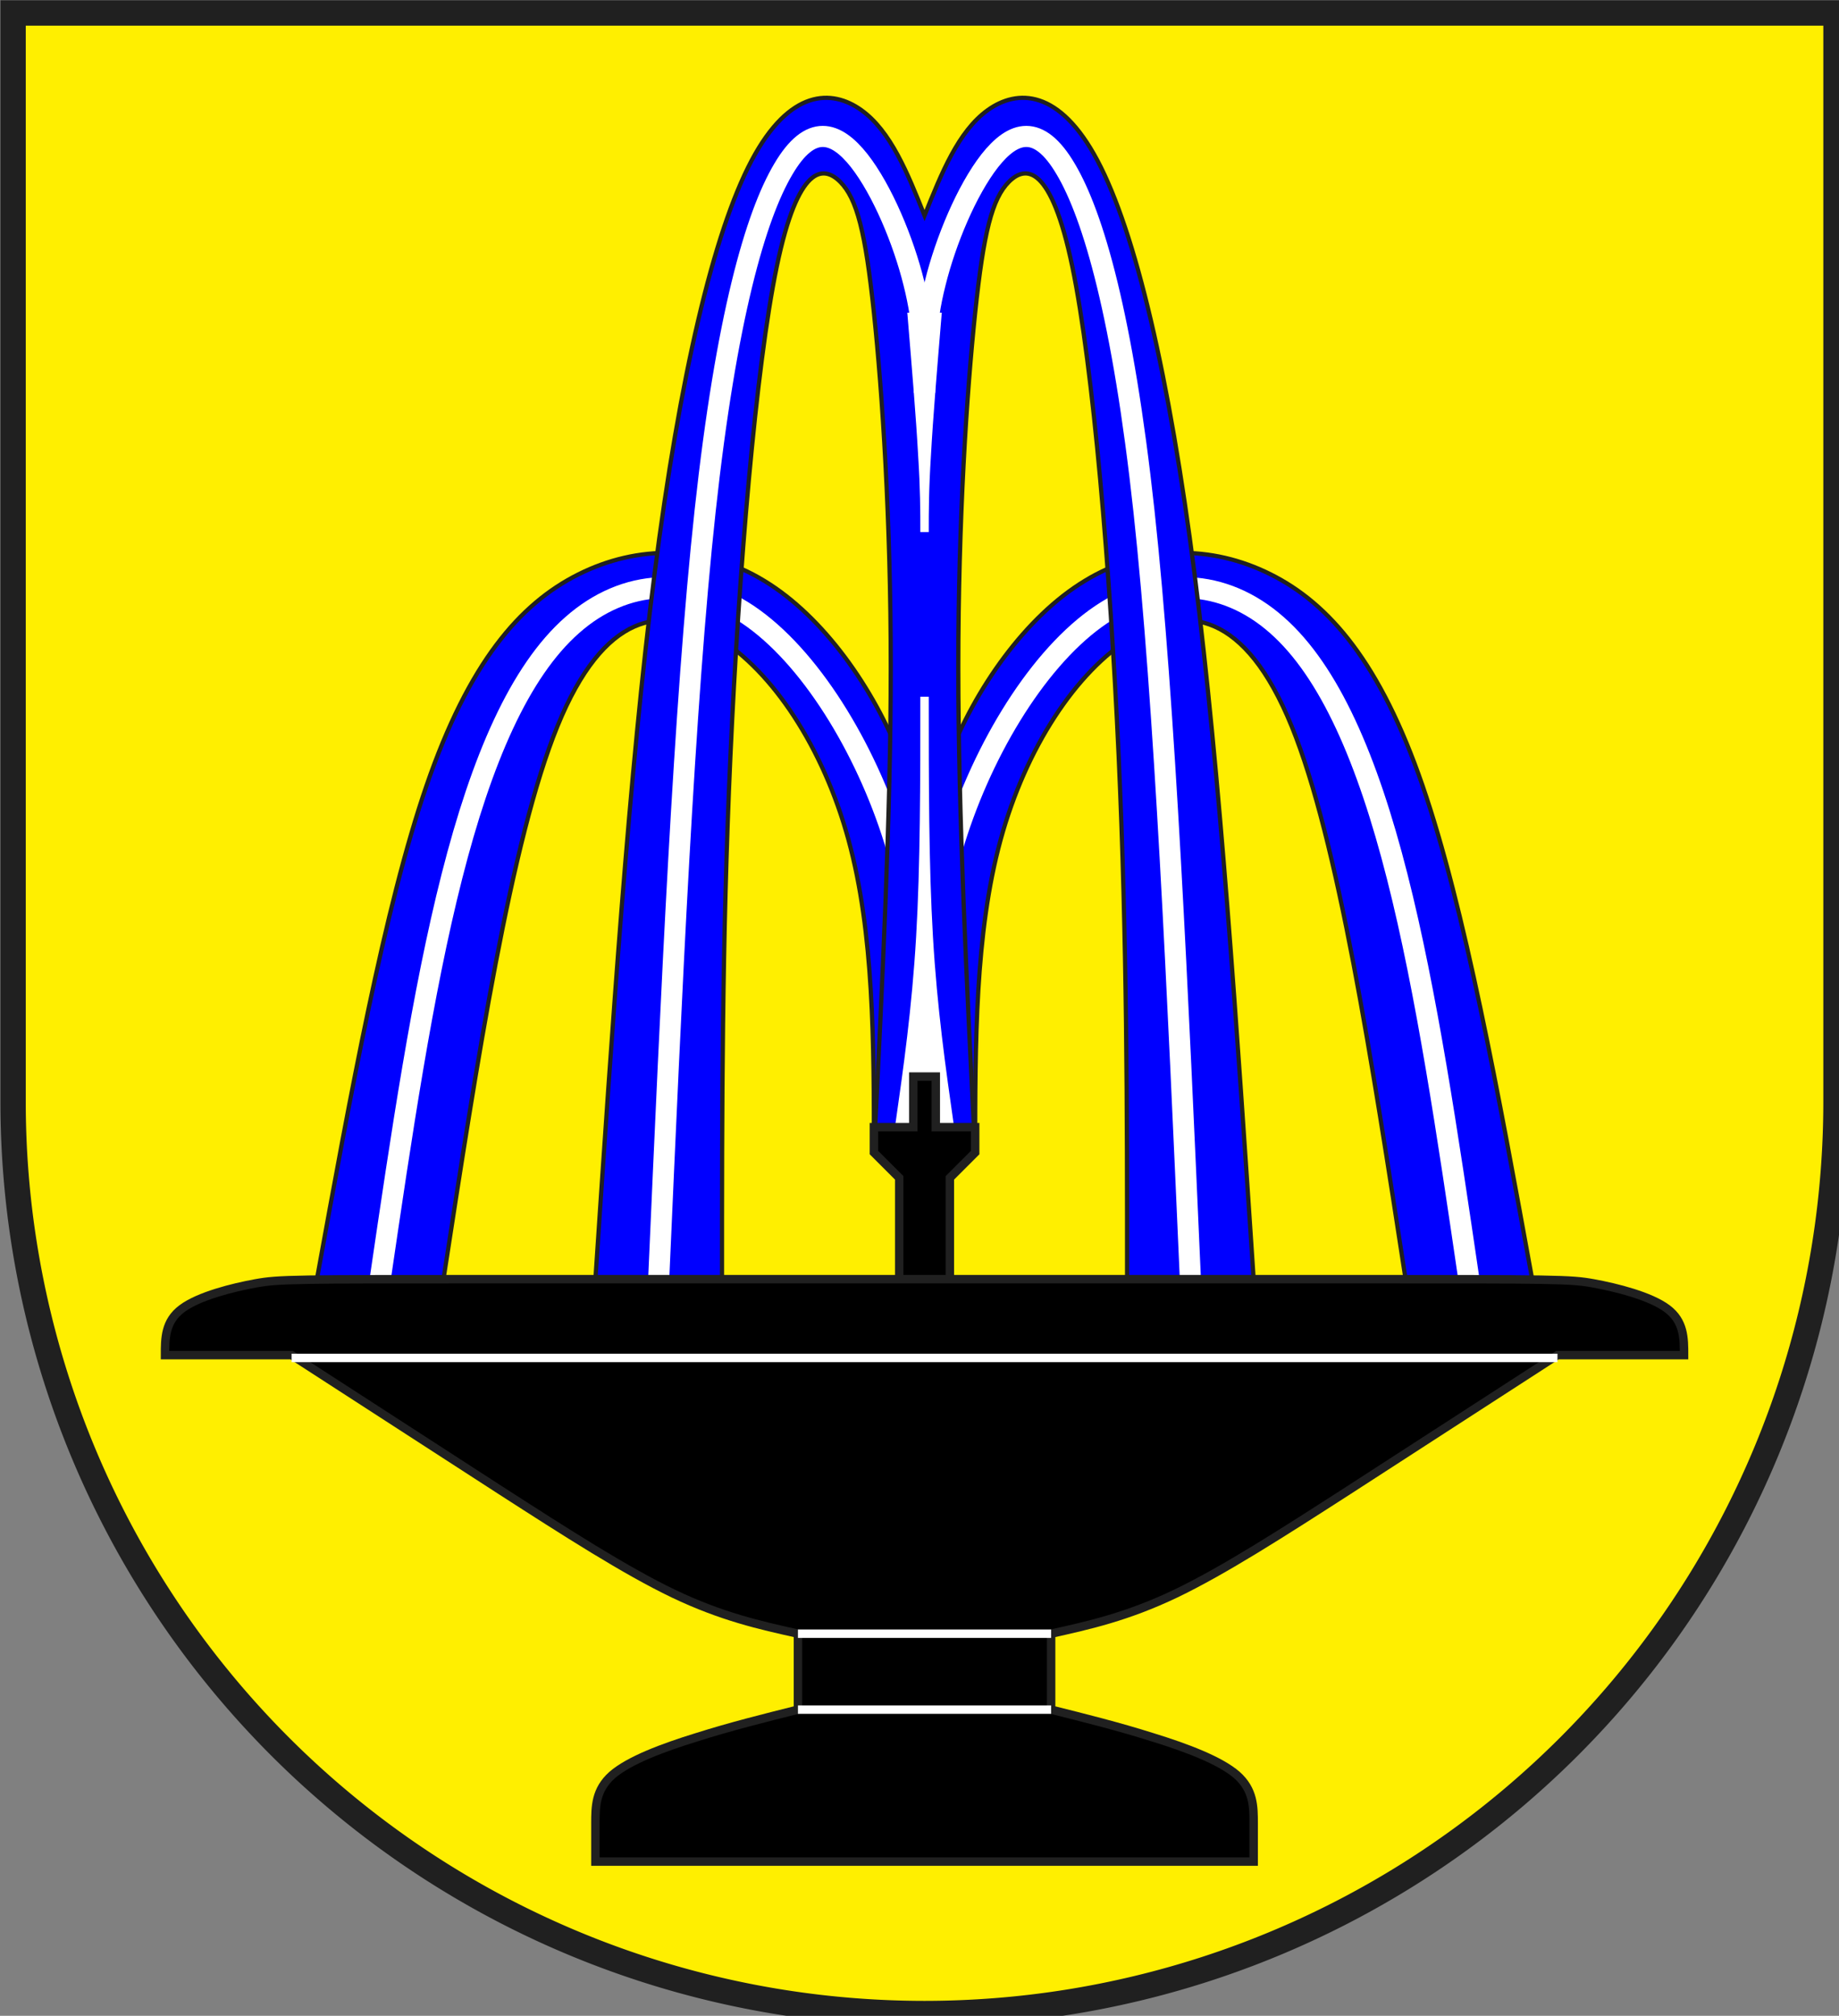
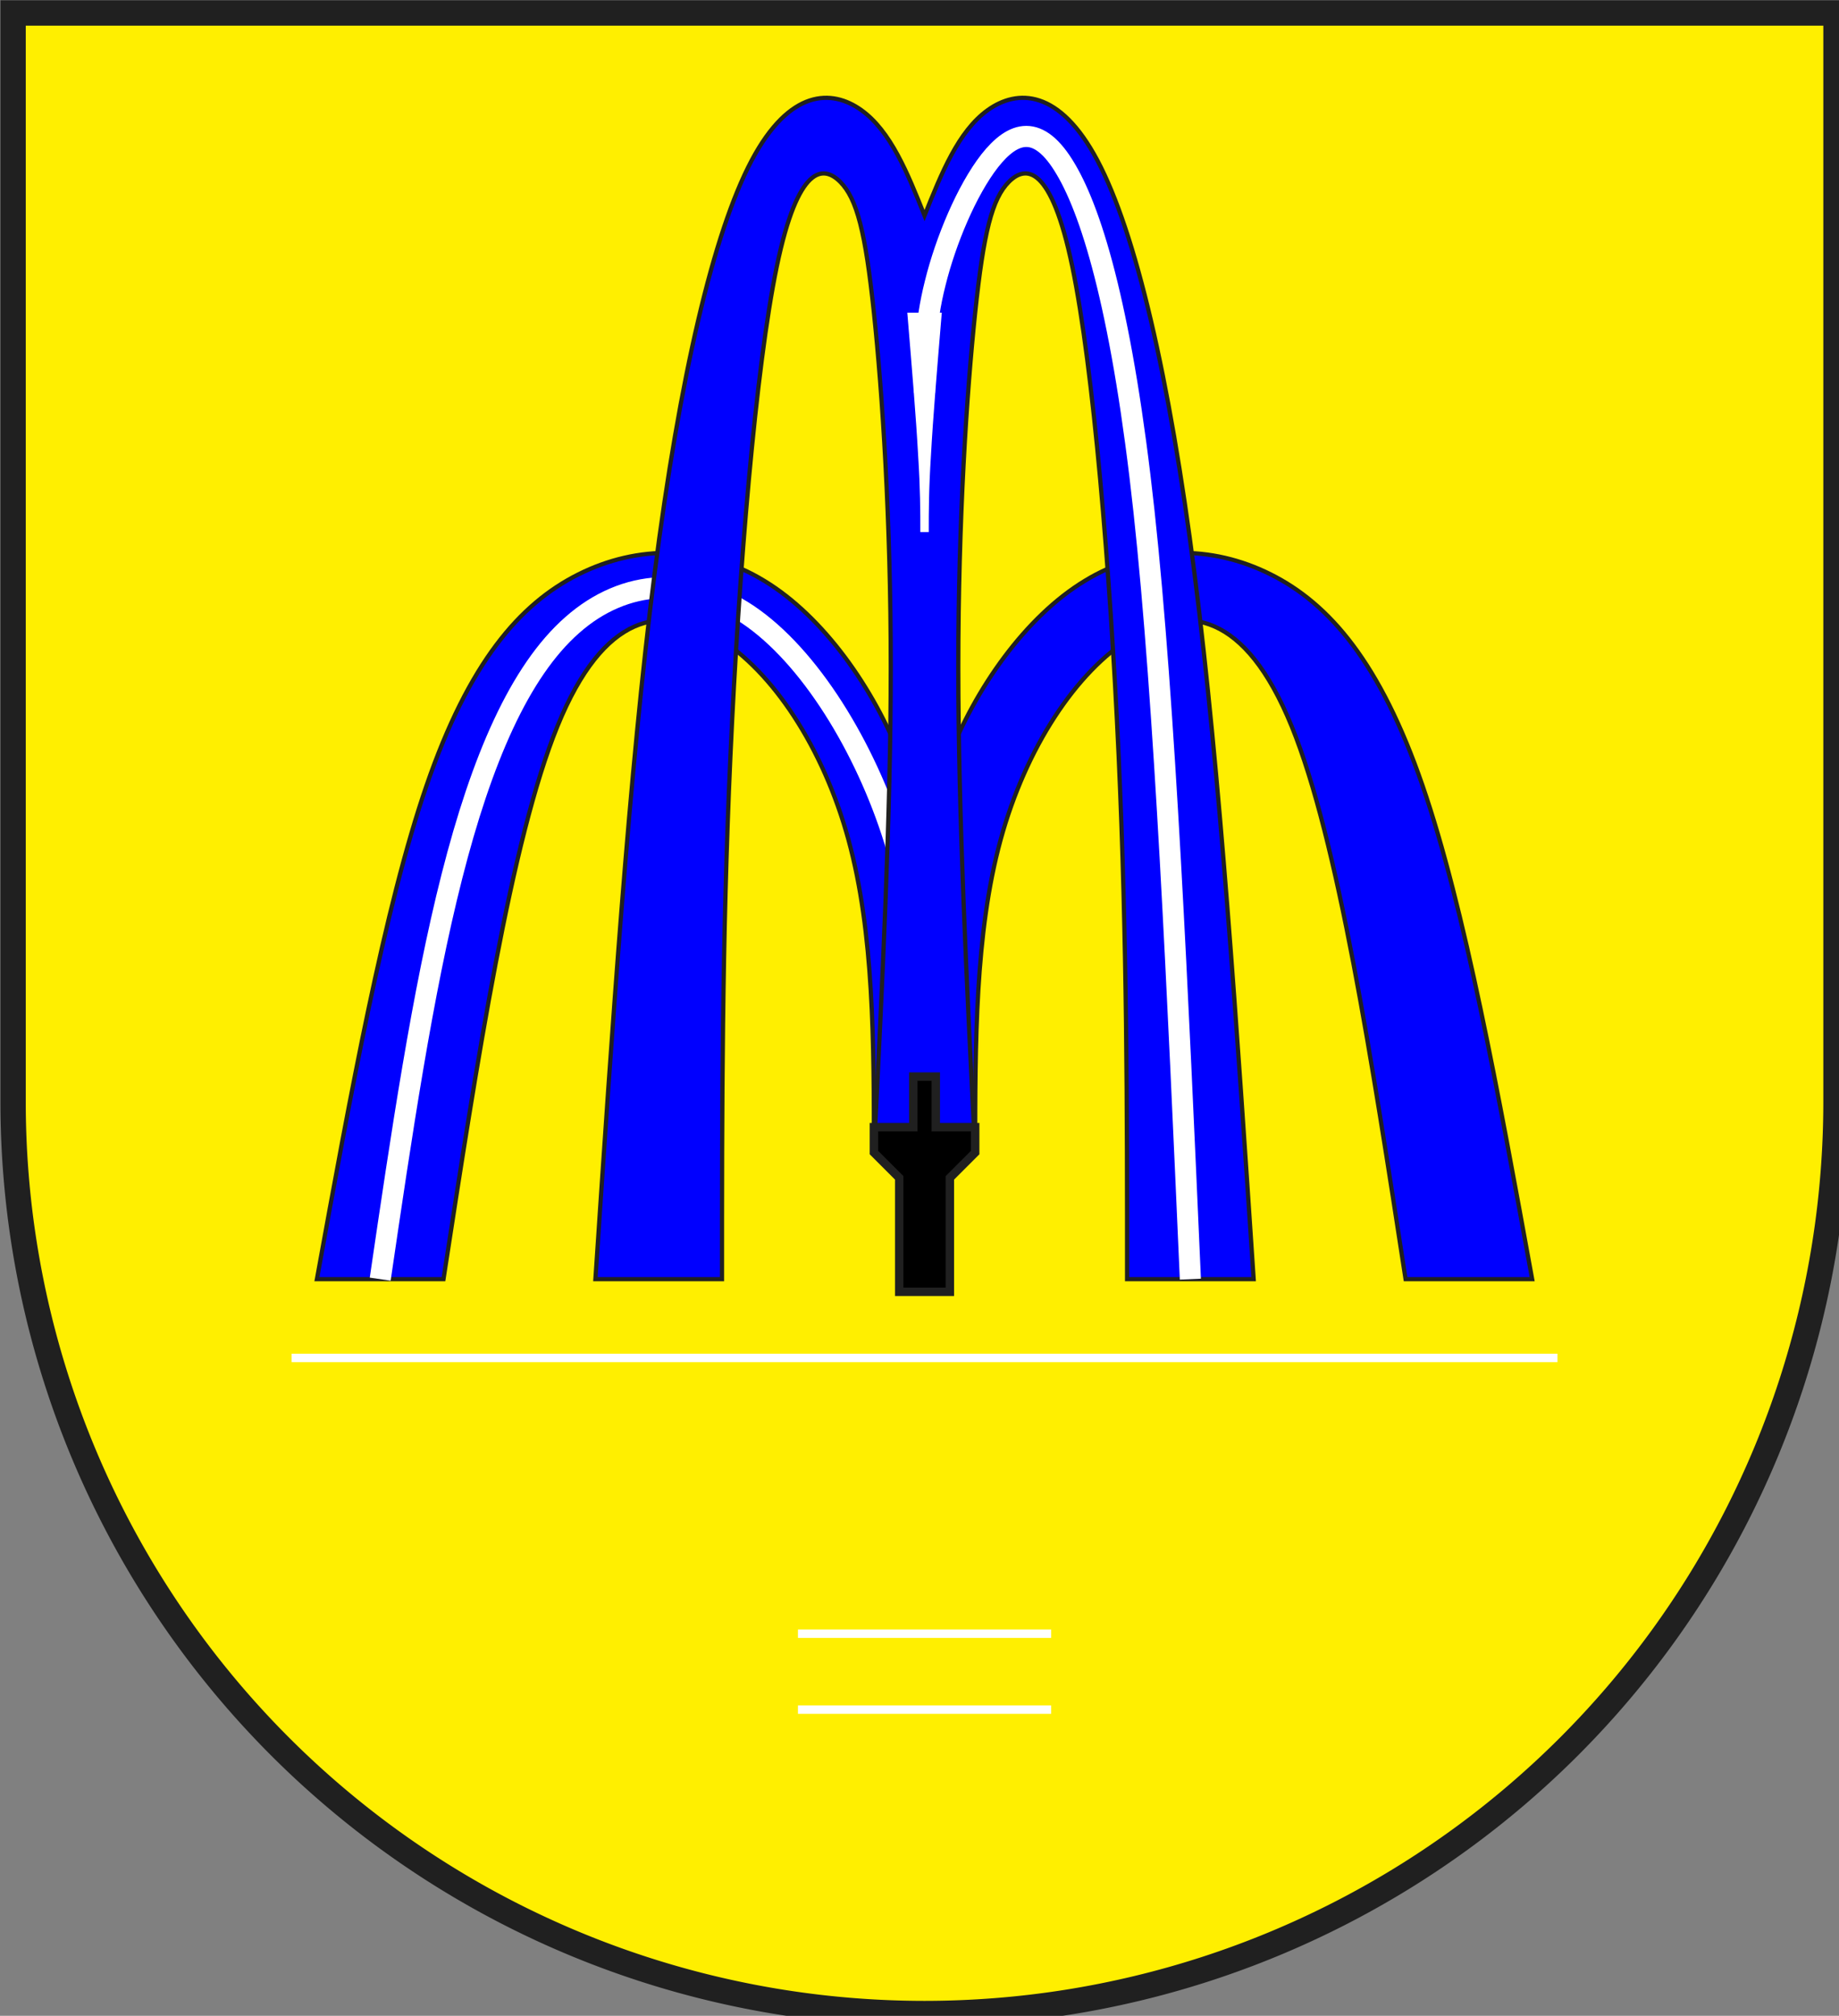
<svg xmlns="http://www.w3.org/2000/svg" width="438" height="480" viewBox="21 15 438 480">
  <rect x="21" y="15" width="438" height="480" fill="#808080" stroke="none" />
  <title>
Wappen Scuol (CH-GR)
</title>
  <defs>
    <clipPath id="clippath">
      <path d="M360,4140 A3240,3240 0.0 0 0 6840,4140 L6840,270 L360,270 L360,4140 Z" />
    </clipPath>
    <style type="text/css">
  
  .Rand1 { stroke: #202020; stroke-width:15; }
  .Rand2 { stroke: #202020; stroke-width:30; }
  .Rand6 { stroke: #202020; stroke-width:90; }
  .Rand2Hell { stroke: #ffffff; stroke-width:30; }
  .Wasser { stroke: #ffffff; stroke-width:75; }
  .Schwarz { fill: #000000; }
  .Blau { fill: #0000ff; }
  .Gold { fill: #ffef00; }
  .Silber { fill: #ffffff; }
  
</style>
  </defs>
  <g stroke="none" stroke-miterlimit="10" stroke-width="10" stroke-linecap="butt" stroke-linejoin="miter" fill="none" fill-rule="evenodd" transform="scale(0.067)">
    <g clip-path="url(#clippath)">
      <path id="feld-1" class="Gold" d="M-225,-225 L-225,7425 L7425,7425 L7425,-225 L-225,-225 Z" />
      <path id="wasser1b-1" class="Blau Rand1" d="M1890,4770 C2010,3990 2130,3210 2295,2805          C2460,2400 2670,2370 2865,2490 C3060,2610 3240,2880 3330,3210          C3420,3540 3420,3930 3420,4320 L3600,4320          C3615,4110 3630,3900 3630,3668 C3630,3435 3615,3180 3518,2925          C3420,2670 3240,2415 3030,2288 C2820,2160 2580,2160 2370,2265          C2160,2370 1980,2580 1830,3015 C1680,3450 1560,4110 1440,4770          L1890,4770 Z" />
      <path id="wasser1b-2" class="Blau Rand1" d="M5310,4770 L5760,4770 C5640,4110 5520,3450 5370,3015          C5220,2580 5040,2370 4830,2265 C4620,2160 4380,2160 4170,2288          C3960,2415 3780,2670 3682,2925 C3585,3180 3570,3435 3570,3668          C3570,3900 3585,4110 3600,4320 L3780,4320          C3780,3930 3780,3540 3870,3210 C3960,2880 4140,2610 4335,2490          C4530,2370 4740,2400 4905,2805 C5070,3210 5190,3990 5310,4770 Z" />
-       <path id="wasser1s-1" class="Wasser" d="M3600,4230 C3600,3900 3600,3570 3698,3240          C3795,2910 3990,2580 4208,2422 C4425,2265 4665,2280 4852,2445          C5040,2610 5175,2925 5280,3338 C5385,3750 5460,4260 5535,4770" />
      <path id="wasser1s-2" class="Wasser" d="M3600,4230 C3600,3900 3600,3570 3502,3240          C3405,2910 3210,2580 2992,2422 C2775,2265 2535,2280 2348,2445          C2160,2610 2025,2925 1920,3338 C1815,3750 1740,4260 1665,4770" />
      <path id="wasser2b-1" class="Blau Rand1" d="M3780,4320 C3750,3720 3720,3120 3720,2595          C3720,2070 3750,1620 3780,1335 C3810,1050 3840,930 3900,870          C3960,810 4050,810 4125,1170 C4200,1530 4260,2250 4290,2910          C4320,3570 4320,4170 4320,4770 L4770,4770          C4710,3870 4650,2970 4560,2265 C4470,1560 4350,1050 4215,795          C4080,540 3930,540 3825,615 C3720,690 3660,840 3600,990          C3540,840 3480,690 3375,615 C3270,540 3120,540 2985,795          C2850,1050 2730,1560 2640,2265 C2550,2970 2490,3870 2430,4770          L2880,4770 C2880,4170 2880,3570 2910,2910          C2940,2250 3000,1530 3075,1170 C3150,810 3240,810 3300,870          C3360,930 3390,1050 3420,1335 C3450,1620 3480,2070 3480,2595          C3480,3120 3450,3720 3420,4320 L3780,4320 Z" />
      <path id="wasser2s-1" class="Wasser" d="M3600,1620 C3600,1500 3600,1380 3638,1230 C3675,1080 3750,900 3832,795          C3915,690 4005,660 4102,825 C4200,990 4305,1350 4380,2040          C4455,2730 4500,3750 4545,4770" />
-       <path id="wasser2s-2" class="Wasser" d="M3600,1620 C3600,1500 3600,1380 3562,1230 C3525,1080 3450,900 3368,795          C3285,690 3195,660 3098,825 C3000,990 2895,1350 2820,2040          C2745,2730 2700,3750 2655,4770" />
-       <path id="wasser2ss-1" class="Silber Rand2Hell" d="M3510,4230 L3690,4230 C3660,4020 3630,3810 3615,3555          C3600,3300 3600,3000 3600,2700 C3600,3000 3600,3300 3585,3555          C3570,3810 3540,4020 3510,4230 Z" />
      <path id="wasser2ss-2" class="Silber Rand2Hell" d="M3555,1350 C3570,1530 3585,1710 3592,1838          C3600,1965 3600,2040 3600,2115 C3600,2040 3600,1965 3608,1838          C3615,1710 3630,1530 3645,1350 L3555,1350 Z" />
      <path id="brunnen-1" class="Schwarz Rand2" d="M3510,4815 L3690,4815 L3690,4410 L3780,4320 L3780,4230 L3640,4230          L3640,4050 L3560,4050 L3560,4230 L3420,4230 L3420,4320 L3510,4410          L3510,4815 Z" />
-       <path id="brunnen-2" class="Schwarz Rand2" d="M900,5040 L1350,5040 C1605,5205 1860,5370 2092,5520          C2325,5670 2535,5805 2708,5888 C2880,5970 3015,6000 3150,6030          L3150,6300 C3030,6330 2910,6360 2790,6398          C2670,6435 2550,6480 2490,6532 C2430,6585 2430,6645 2430,6705          L2430,6840 L4770,6840 L4770,6705 C4770,6645 4770,6585 4710,6532          C4650,6480 4530,6435 4410,6398 C4290,6360 4170,6330 4050,6300          L4050,6030 C4185,6000 4320,5970 4492,5888          C4665,5805 4875,5670 5108,5520 C5340,5370 5595,5205 5850,5040          L6300,5040 C6300,4980 6300,4920 6240,4875          C6180,4830 6060,4800 5978,4785 C5895,4770 5850,4770 5092,4770          C4335,4770 2865,4770 2108,4770 C1350,4770 1305,4770 1222,4785          C1140,4800 1020,4830 960,4875 C900,4920 900,4980 900,5040 Z" />
      <path id="brunnen-linie-1" class="Rand2Hell" d="M3150,6300 L4050,6300" />
      <path id="brunnen-linie-2" class="Rand2Hell" d="M3150,6030 L4050,6030" />
      <path id="brunnen-linie-3" class="Rand2Hell" d="M1350,5050 L5850,5050" />
    </g>
    <path id="clip-boundary" class="Rand6" d="M360,4140 A3240,3240 0.0 0 0 6840,4140 L6840,270 L360,270 L360,4140 Z" />
  </g>
</svg>